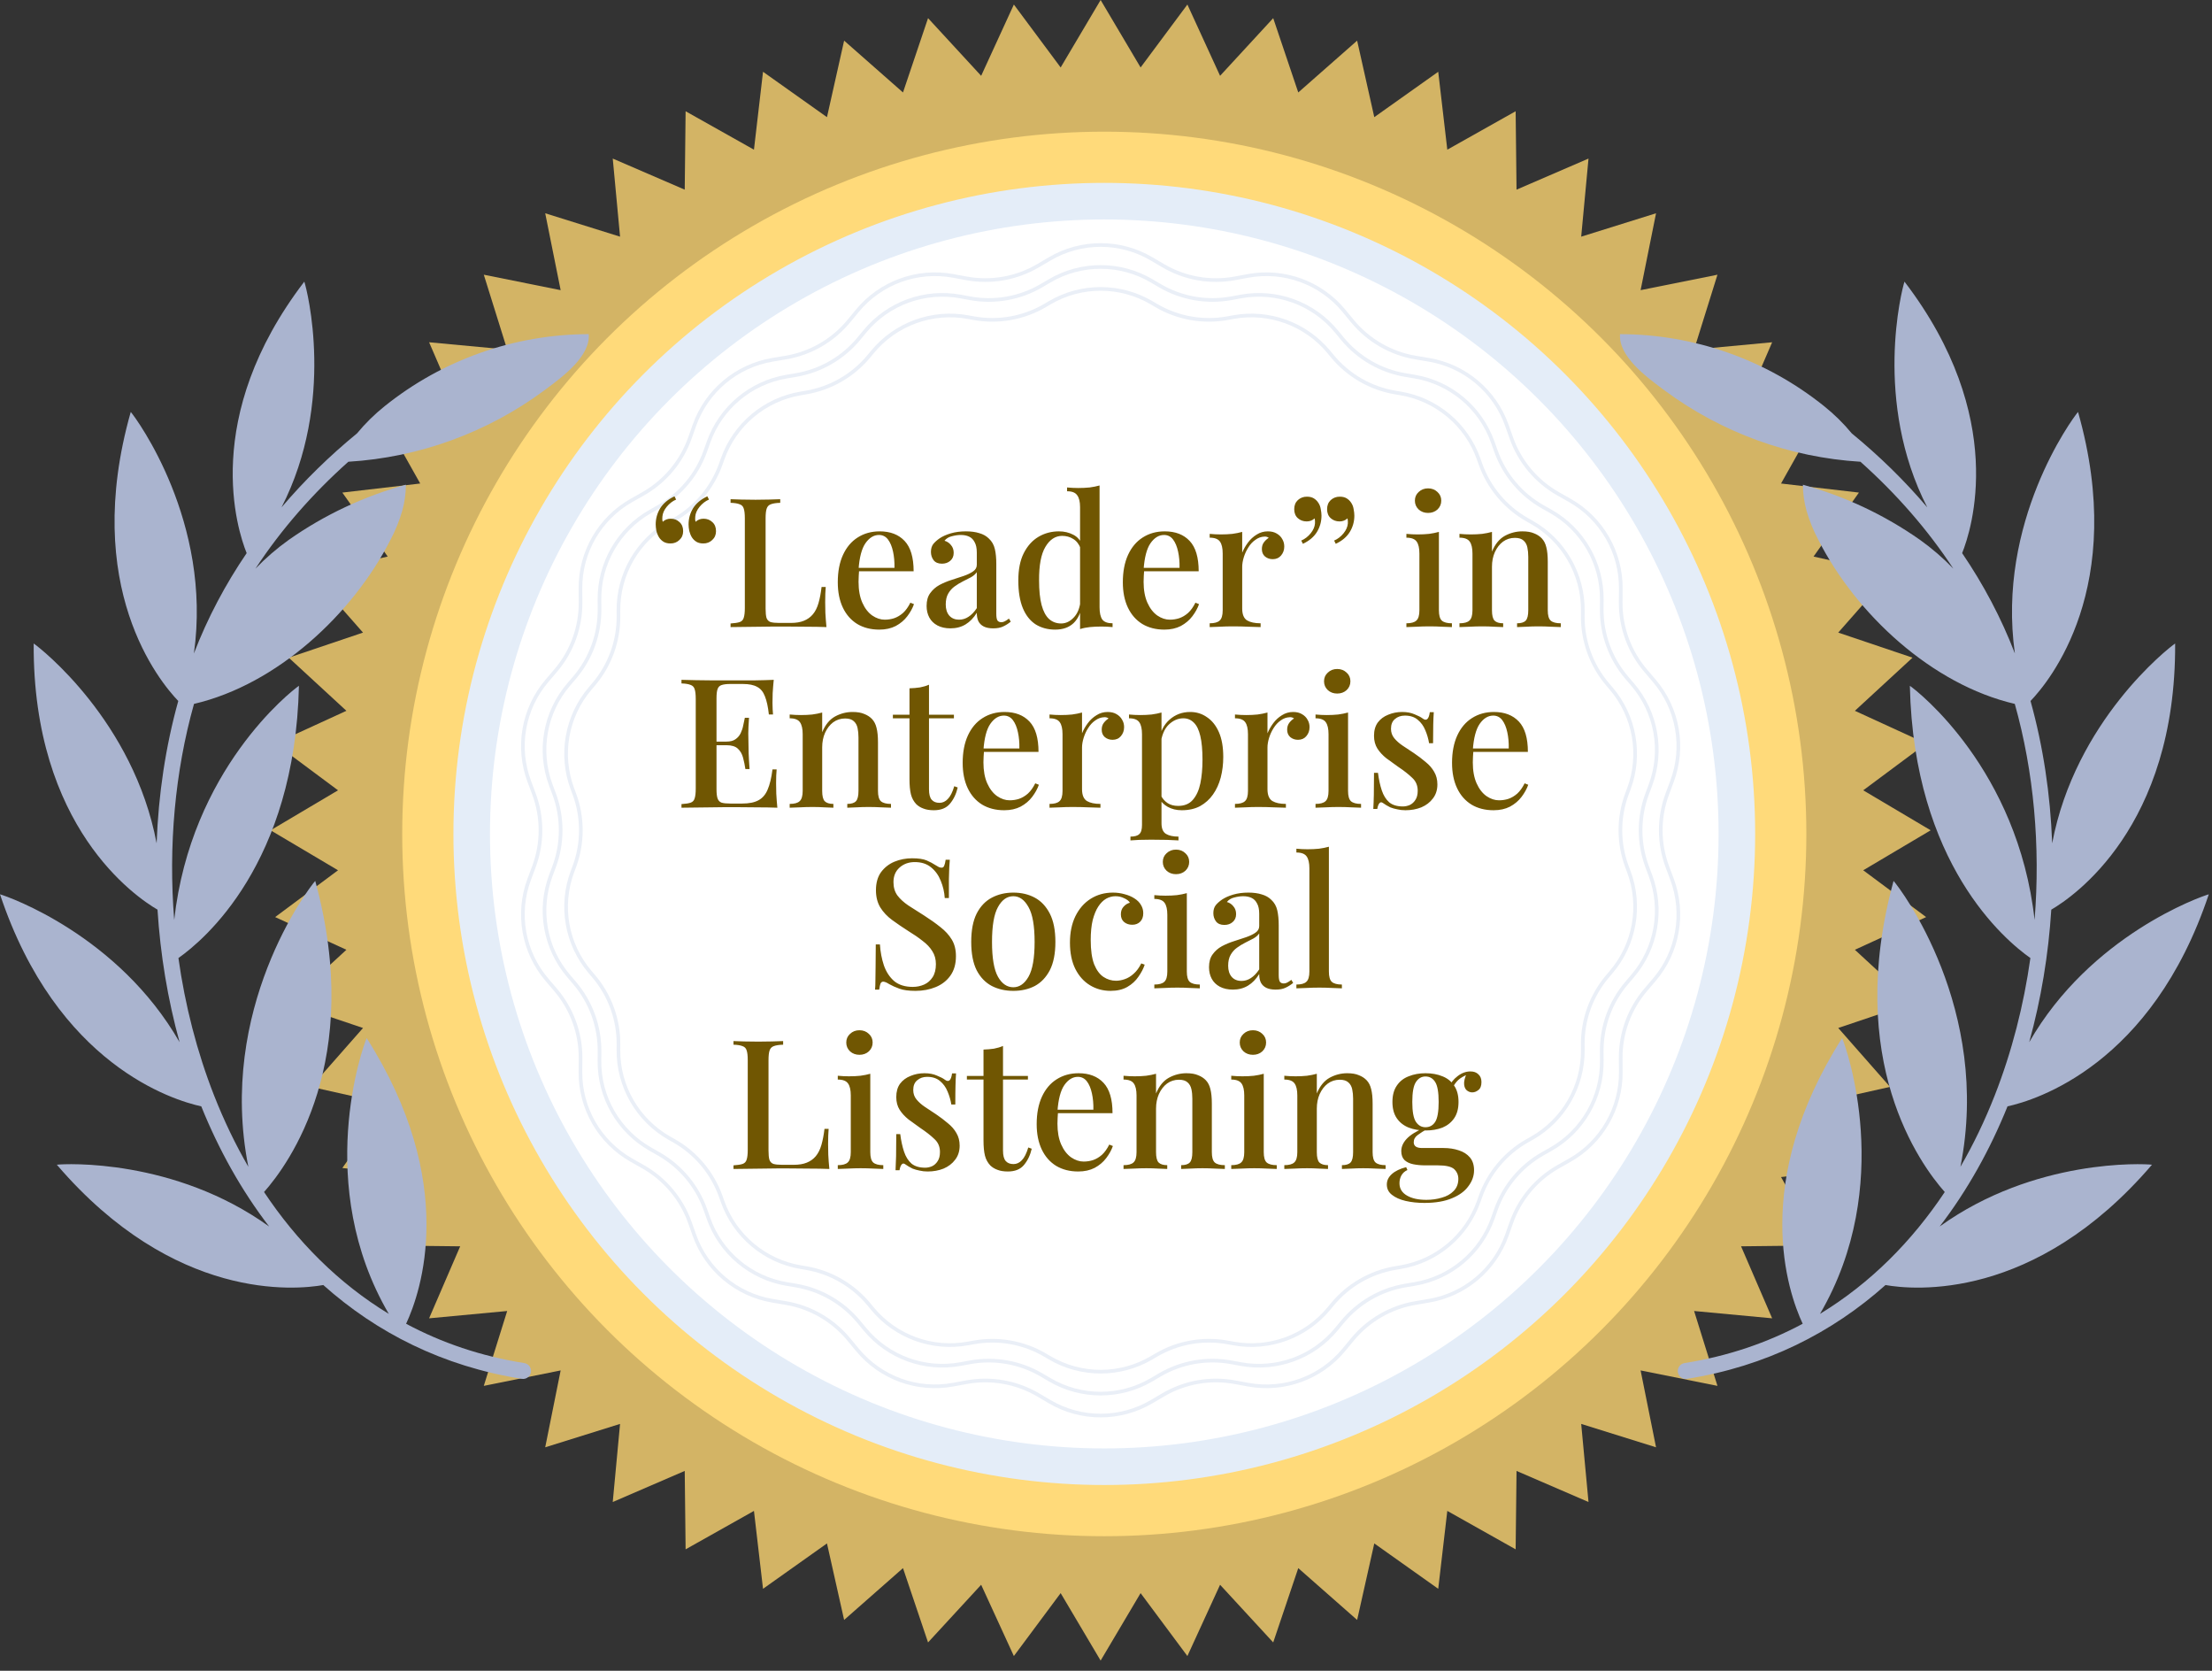
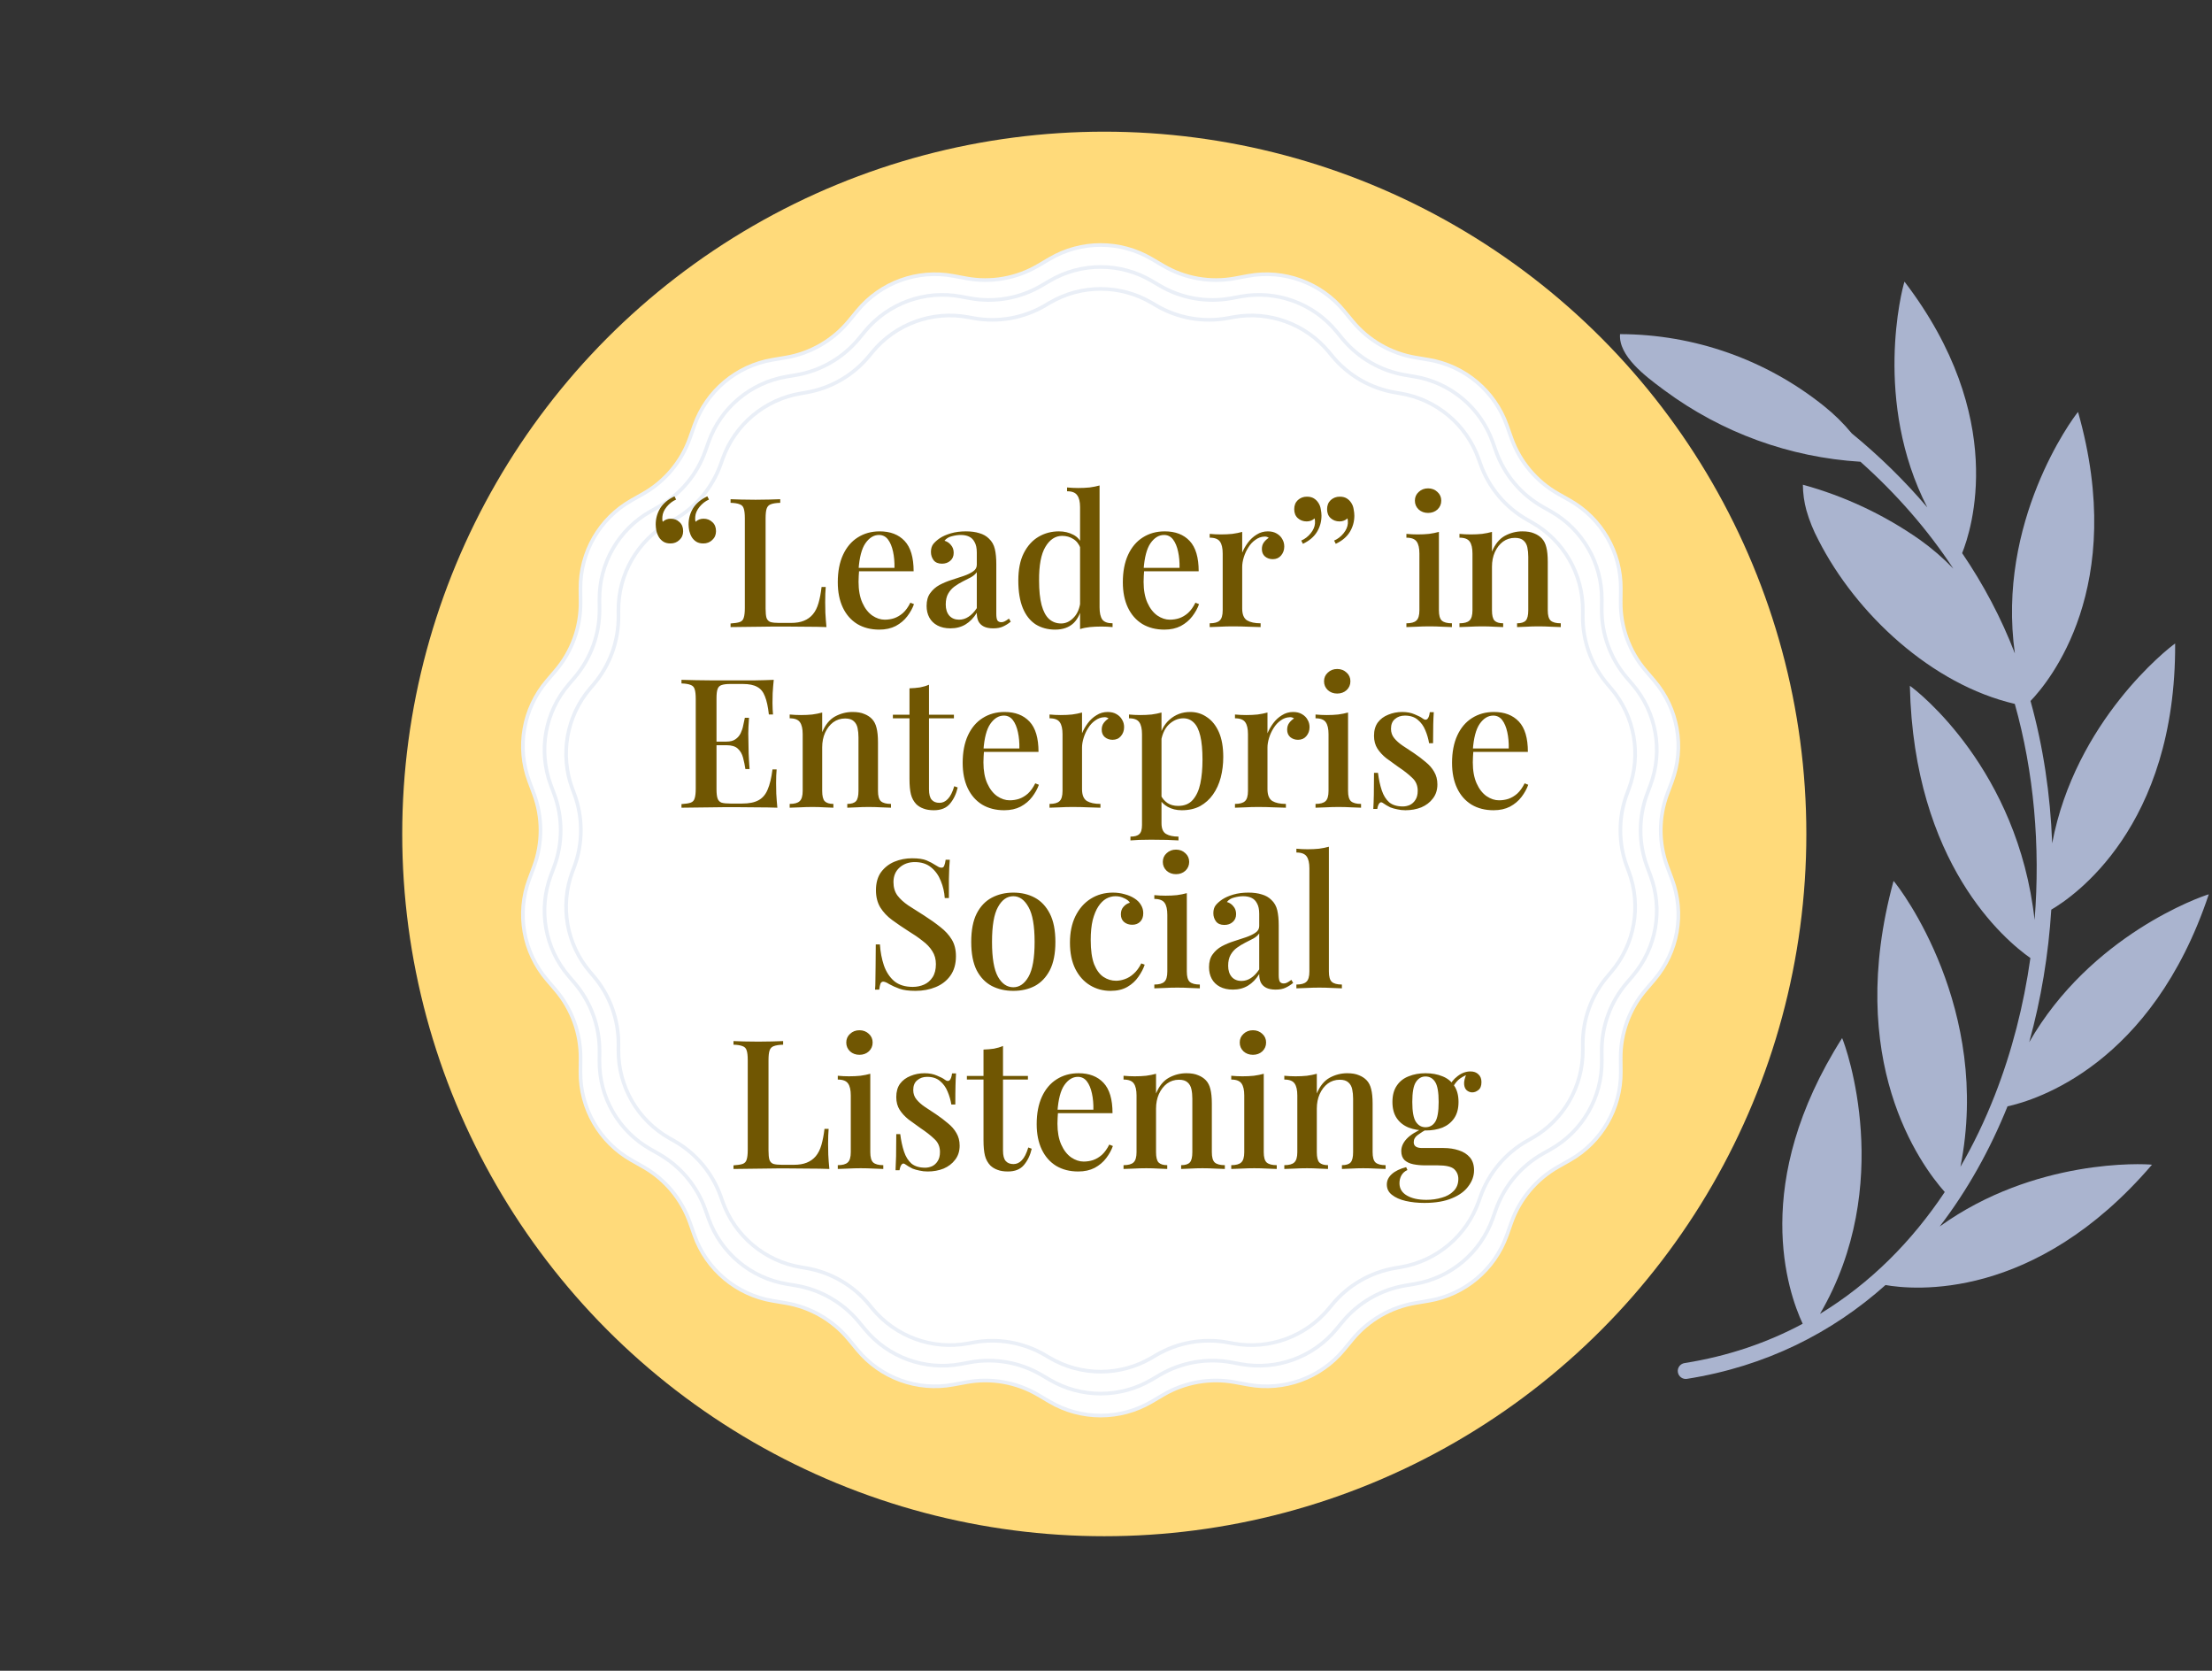
<svg xmlns="http://www.w3.org/2000/svg" width="98" height="74" viewBox="0 0 98 74" fill="none">
  <rect x="0" y="0" width="98" height="74" fill="#333333" stroke="none" />
-   <path d="M48.762 0L50.533 2.988L52.606 0.201L54.054 3.358L56.408 0.804L57.518 4.095L60.126 1.8L60.886 5.189L63.719 3.179L64.121 6.629L67.149 4.927L67.188 8.4L70.377 7.023L70.053 10.482L73.369 9.446L72.685 12.851L76.09 12.167L75.055 15.483L78.513 15.159L77.136 18.348L80.609 18.387L78.907 21.415L82.357 21.817L80.347 24.65L83.736 25.41L81.441 28.018L84.732 29.128L82.178 31.482L85.335 32.93L82.548 35.003L85.536 36.774L82.548 38.545L85.335 40.618L82.178 42.066L84.732 44.42L81.441 45.53L83.736 48.138L80.347 48.898L82.357 51.731L78.907 52.133L80.609 55.161L77.136 55.2L78.513 58.389L75.055 58.065L76.09 61.381L72.685 60.697L73.369 64.102L70.053 63.066L70.377 66.525L67.188 65.148L67.149 68.621L64.121 66.919L63.719 70.369L60.886 68.359L60.126 71.748L57.518 69.453L56.408 72.744L54.054 70.19L52.606 73.347L50.533 70.56L48.762 73.548L46.991 70.56L44.918 73.347L43.469 70.19L41.116 72.744L40.006 69.453L37.398 71.748L36.638 68.359L33.805 70.369L33.403 66.919L30.375 68.621L30.336 65.148L27.147 66.525L27.471 63.066L24.155 64.102L24.839 60.697L21.434 61.381L22.47 58.065L19.011 58.389L20.388 55.2L16.915 55.161L18.617 52.133L15.167 51.731L17.177 48.898L13.788 48.138L16.083 45.53L12.792 44.42L15.347 42.066L12.19 40.618L14.976 38.545L11.988 36.774L14.976 35.003L12.19 32.93L15.347 31.482L12.792 29.128L16.083 28.018L13.788 25.41L17.177 24.65L15.167 21.817L18.617 21.415L16.915 18.387L20.388 18.348L19.011 15.159L22.47 15.483L21.434 12.167L24.839 12.851L24.155 9.446L27.471 10.482L27.147 7.023L30.336 8.4L30.375 4.927L33.403 6.629L33.805 3.179L36.638 5.189L37.398 1.8L40.006 4.095L41.116 0.804L43.469 3.358L44.918 0.201L46.991 2.988L48.762 0Z" fill="#D3B465" />
  <circle cx="48.924" cy="36.936" r="31.104" fill="#FFDA7A" />
-   <circle cx="48.924" cy="36.936" r="28.026" fill="white" stroke="#E4EDF8" stroke-width="1.62" />
  <path d="M51.021 11.467L51.532 11.767C52.49 12.331 53.619 12.53 54.712 12.328L55.295 12.22C56.886 11.926 58.511 12.518 59.54 13.765L59.918 14.223C60.625 15.08 61.618 15.653 62.714 15.837L63.299 15.935C64.894 16.203 66.219 17.315 66.76 18.839L66.958 19.398C67.329 20.446 68.066 21.324 69.033 21.872L69.549 22.164C70.957 22.961 71.821 24.459 71.808 26.076L71.803 26.669C71.794 27.781 72.186 28.858 72.908 29.703L73.293 30.155C74.342 31.385 74.643 33.088 74.077 34.604L73.87 35.16C73.481 36.201 73.481 37.347 73.87 38.388L74.077 38.944C74.643 40.459 74.342 42.162 73.293 43.393L72.908 43.844C72.186 44.69 71.794 45.767 71.803 46.878L71.808 47.471C71.821 49.089 70.957 50.586 69.549 51.384L69.033 51.676C68.066 52.224 67.329 53.102 66.958 54.149L66.76 54.708C66.219 56.233 64.894 57.344 63.299 57.612L62.714 57.711C61.618 57.895 60.625 58.468 59.918 59.325L59.54 59.782C58.511 61.03 56.886 61.621 55.295 61.327L54.712 61.22C53.619 61.018 52.49 61.217 51.532 61.78L51.021 62.081C49.627 62.901 47.897 62.901 46.503 62.081L45.992 61.78C45.034 61.217 43.905 61.018 42.812 61.22L42.229 61.327C40.638 61.621 39.013 61.03 37.984 59.782L37.606 59.325C36.899 58.468 35.906 57.895 34.81 57.711L34.225 57.612C32.63 57.344 31.305 56.233 30.764 54.708L30.566 54.149C30.195 53.102 29.458 52.224 28.491 51.676L27.975 51.384C26.567 50.586 25.703 49.089 25.716 47.471L25.721 46.878C25.73 45.767 25.338 44.69 24.616 43.844L24.231 43.393C23.182 42.162 22.881 40.459 23.447 38.944L23.654 38.388C24.043 37.347 24.043 36.201 23.654 35.16L23.447 34.604C22.881 33.088 23.182 31.385 24.231 30.155L24.616 29.703C25.338 28.858 25.73 27.781 25.721 26.669L25.716 26.076C25.703 24.459 26.567 22.961 27.975 22.164L28.491 21.872C29.458 21.324 30.195 20.446 30.566 19.398L30.764 18.839C31.305 17.315 32.63 16.203 34.225 15.935L34.81 15.837C35.906 15.653 36.899 15.08 37.606 14.223L37.984 13.765C39.013 12.518 40.638 11.926 42.229 12.22L42.812 12.328C43.905 12.53 45.034 12.331 45.992 11.767L46.503 11.467C47.897 10.646 49.627 10.646 51.021 11.467Z" fill="white" stroke="#EAEFF7" stroke-width="0.162" />
  <path d="M51.021 12.439L51.377 12.648C52.335 13.212 53.464 13.411 54.557 13.209L54.963 13.134C56.553 12.84 58.178 13.431 59.208 14.679L59.471 14.998C60.178 15.855 61.171 16.428 62.267 16.612L62.674 16.68C64.269 16.948 65.594 18.06 66.135 19.584L66.273 19.973C66.645 21.021 67.382 21.899 68.348 22.447L68.708 22.65C70.115 23.448 70.98 24.945 70.966 26.563L70.963 26.976C70.954 28.087 71.346 29.164 72.067 30.01L72.335 30.324C73.385 31.554 73.686 33.257 73.12 34.773L72.976 35.16C72.587 36.201 72.587 37.347 72.976 38.389L73.12 38.775C73.686 40.291 73.385 41.994 72.335 43.224L72.067 43.539C71.346 44.384 70.954 45.461 70.963 46.573L70.966 46.986C70.98 48.603 70.115 50.101 68.708 50.898L68.348 51.102C67.382 51.649 66.645 52.528 66.273 53.575L66.135 53.964C65.594 55.489 64.269 56.6 62.674 56.868L62.267 56.936C61.171 57.12 60.178 57.694 59.471 58.551L59.208 58.869C58.178 60.117 56.553 60.708 54.963 60.414L54.557 60.339C53.464 60.138 52.335 60.337 51.377 60.9L51.021 61.109C49.627 61.929 47.898 61.929 46.503 61.109L46.147 60.9C45.19 60.337 44.06 60.138 42.968 60.339L42.562 60.414C40.971 60.708 39.346 60.117 38.316 58.869L38.053 58.551C37.346 57.694 36.353 57.12 35.257 56.936L34.85 56.868C33.255 56.6 31.93 55.489 31.389 53.964L31.251 53.575C30.88 52.528 30.143 51.649 29.176 51.102L28.817 50.898C27.409 50.101 26.545 48.603 26.558 46.986L26.561 46.573C26.57 45.461 26.178 44.384 25.457 43.539L25.189 43.224C24.139 41.994 23.839 40.291 24.404 38.775L24.549 38.389C24.937 37.347 24.937 36.201 24.549 35.16L24.404 34.773C23.839 33.257 24.139 31.554 25.189 30.324L25.457 30.01C26.178 29.164 26.57 28.087 26.561 26.976L26.558 26.563C26.545 24.945 27.409 23.448 28.817 22.65L29.176 22.447C30.143 21.899 30.88 21.021 31.251 19.973L31.389 19.584C31.93 18.06 33.255 16.948 34.85 16.68L35.257 16.612C36.353 16.428 37.346 15.855 38.053 14.998L38.316 14.679C39.346 13.431 40.971 12.84 42.562 13.134L42.968 13.209C44.06 13.411 45.19 13.212 46.147 12.648L46.503 12.439C47.898 11.619 49.627 11.619 51.021 12.439Z" fill="white" stroke="#EAEFF7" stroke-width="0.162" />
  <path d="M51.021 13.411L51.222 13.529C52.179 14.092 53.308 14.291 54.401 14.089L54.63 14.047C56.221 13.753 57.846 14.345 58.875 15.592L59.024 15.772C59.731 16.629 60.724 17.202 61.82 17.386L62.049 17.425C63.645 17.693 64.969 18.804 65.51 20.329L65.588 20.548C65.96 21.595 66.696 22.474 67.663 23.021L67.866 23.136C69.273 23.933 70.138 25.431 70.125 27.049L70.123 27.281C70.114 28.393 70.506 29.47 71.227 30.315L71.378 30.492C72.428 31.723 72.728 33.426 72.163 34.941L72.081 35.16C71.693 36.201 71.693 37.347 72.081 38.388L72.163 38.606C72.728 40.122 72.428 41.825 71.378 43.055L71.227 43.233C70.506 44.078 70.114 45.155 70.123 46.267L70.125 46.499C70.138 48.117 69.273 49.614 67.866 50.412L67.663 50.526C66.696 51.074 65.96 51.953 65.588 53L65.51 53.219C64.969 54.744 63.645 55.855 62.049 56.123L61.82 56.162C60.724 56.346 59.731 56.919 59.024 57.776L58.875 57.956C57.846 59.203 56.221 59.795 54.63 59.501L54.401 59.459C53.308 59.257 52.179 59.456 51.222 60.019L51.021 60.137C49.627 60.957 47.898 60.957 46.503 60.137L46.303 60.019C45.345 59.456 44.216 59.257 43.123 59.459L42.894 59.501C41.303 59.795 39.678 59.203 38.649 57.956L38.501 57.776C37.793 56.919 36.8 56.346 35.704 56.162L35.475 56.123C33.88 55.855 32.555 54.744 32.014 53.219L31.936 53C31.565 51.953 30.828 51.074 29.861 50.526L29.658 50.412C28.251 49.614 27.386 48.117 27.399 46.499L27.401 46.267C27.41 45.155 27.018 44.078 26.297 43.233L26.146 43.055C25.096 41.825 24.796 40.122 25.361 38.606L25.443 38.388C25.831 37.347 25.831 36.201 25.443 35.16L25.361 34.941C24.796 33.426 25.096 31.723 26.146 30.492L26.297 30.315C27.018 29.47 27.41 28.393 27.401 27.281L27.399 27.049C27.386 25.431 28.251 23.933 29.658 23.136L29.861 23.021C30.828 22.474 31.565 21.595 31.936 20.548L32.014 20.329C32.555 18.804 33.88 17.693 35.475 17.425L35.704 17.386C36.8 17.202 37.793 16.629 38.501 15.772L38.649 15.592C39.678 14.345 41.303 13.753 42.894 14.047L43.123 14.089C44.216 14.291 45.345 14.092 46.303 13.529L46.503 13.411C47.898 12.591 49.627 12.591 51.021 13.411Z" fill="white" stroke="#EAEFF7" stroke-width="0.162" />
-   <path d="M15.433 20.451C18.565 20.26 21.578 19.165 24.107 17.296C24.144 17.267 24.184 17.238 24.225 17.208C24.953 16.666 26.159 15.768 26.084 14.799C22.796 14.805 19.608 15.93 17.044 17.988C16.595 18.347 16.184 18.751 15.818 19.194C14.609 20.185 13.484 21.28 12.473 22.471C14.875 17.786 13.602 12.824 13.482 12.474C8.885 18.487 10.517 23.48 10.928 24.498C9.987 25.88 9.196 27.366 8.591 28.942C9.409 23.122 6.055 18.551 5.793 18.245C3.591 26.003 7.079 30.196 7.898 31.047C7.338 33.056 7.018 35.188 6.939 37.352C5.919 31.945 1.808 28.714 1.492 28.501C1.449 36.641 6.018 39.73 6.978 40.289C7.103 42.274 7.429 44.253 7.956 46.159C5.243 41.428 0.369 39.712 5.97202e-05 39.609C2.526 47.178 7.69 48.733 8.917 49.001C9.691 50.919 10.693 52.72 11.924 54.322C7.723 51.302 2.887 51.539 2.518 51.586C7.724 57.661 13.104 57.13 14.323 56.915C16.684 59.023 19.614 60.516 23.119 61.07C23.311 61.1 23.492 60.969 23.522 60.776C23.553 60.584 23.421 60.403 23.229 60.372C21.305 60.068 19.56 59.469 17.992 58.63C18.651 57.22 20.323 52.395 16.245 45.977C16.07 46.368 13.887 52.482 17.225 58.192C14.993 56.836 13.152 54.977 11.698 52.795C12.796 51.558 16.14 46.974 13.966 39.016C13.66 39.358 9.615 44.69 11.003 51.678C10.423 50.676 9.917 49.619 9.485 48.52C8.725 46.584 8.199 44.526 7.905 42.432C9.033 41.639 13.068 38.26 13.244 30.374C12.888 30.618 8.458 34.085 7.718 40.745C7.455 37.48 7.749 34.183 8.595 31.176C12.272 30.319 15.625 27.199 17.294 23.92C17.517 23.501 17.696 23.06 17.827 22.603C17.928 22.233 17.981 21.852 17.984 21.468C16.127 21.978 14.371 22.804 12.794 23.911C12.261 24.292 11.768 24.719 11.318 25.185C12.466 23.438 13.863 21.851 15.433 20.451Z" fill="#AAB4CF" />
  <path d="M29.706 24.07C29.584 24.07 29.482 24.046 29.402 23.998C29.322 23.95 29.256 23.886 29.202 23.806C29.149 23.721 29.109 23.625 29.082 23.518C29.061 23.411 29.05 23.315 29.05 23.23C29.05 22.969 29.117 22.729 29.25 22.51C29.389 22.291 29.6 22.115 29.882 21.982L29.954 22.126C29.794 22.195 29.656 22.302 29.538 22.446C29.421 22.59 29.357 22.737 29.346 22.886C29.336 22.966 29.341 23.041 29.362 23.11C29.458 23.019 29.576 22.974 29.714 22.974C29.869 22.974 30 23.025 30.106 23.126C30.213 23.222 30.266 23.355 30.266 23.526C30.266 23.686 30.21 23.817 30.098 23.918C29.992 24.019 29.861 24.07 29.706 24.07ZM31.162 24.07C31.04 24.07 30.938 24.046 30.858 23.998C30.778 23.95 30.712 23.886 30.658 23.806C30.605 23.721 30.565 23.625 30.538 23.518C30.517 23.411 30.506 23.315 30.506 23.23C30.506 22.969 30.573 22.729 30.706 22.51C30.845 22.291 31.056 22.115 31.338 21.982L31.41 22.126C31.25 22.195 31.112 22.302 30.994 22.446C30.877 22.59 30.813 22.737 30.802 22.886C30.792 22.966 30.797 23.041 30.818 23.11C30.914 23.019 31.032 22.974 31.17 22.974C31.325 22.974 31.456 23.025 31.562 23.126C31.669 23.222 31.722 23.355 31.722 23.526C31.722 23.686 31.666 23.817 31.554 23.918C31.448 24.019 31.317 24.07 31.162 24.07ZM34.567 22.11V22.27C34.386 22.275 34.247 22.297 34.151 22.334C34.061 22.366 33.999 22.43 33.967 22.526C33.935 22.617 33.919 22.761 33.919 22.958V26.958C33.919 27.139 33.933 27.275 33.959 27.366C33.991 27.457 34.05 27.518 34.135 27.55C34.226 27.577 34.354 27.59 34.519 27.59H35.039C35.269 27.59 35.461 27.558 35.615 27.494C35.775 27.43 35.909 27.334 36.015 27.206C36.122 27.078 36.205 26.913 36.263 26.71C36.322 26.507 36.367 26.27 36.399 25.998H36.583C36.567 26.169 36.559 26.393 36.559 26.67C36.559 26.777 36.562 26.934 36.567 27.142C36.578 27.345 36.594 27.555 36.615 27.774C36.343 27.763 36.037 27.758 35.695 27.758C35.354 27.753 35.05 27.75 34.783 27.75C34.661 27.75 34.503 27.75 34.311 27.75C34.119 27.75 33.911 27.753 33.687 27.758C33.469 27.758 33.245 27.761 33.015 27.766C32.791 27.766 32.575 27.769 32.367 27.774V27.614C32.549 27.603 32.685 27.582 32.775 27.55C32.866 27.518 32.925 27.454 32.951 27.358C32.983 27.262 32.999 27.118 32.999 26.926V22.958C32.999 22.761 32.983 22.617 32.951 22.526C32.925 22.43 32.863 22.366 32.767 22.334C32.677 22.297 32.543 22.275 32.367 22.27V22.11C32.49 22.115 32.647 22.121 32.839 22.126C33.037 22.131 33.247 22.134 33.471 22.134C33.674 22.134 33.874 22.131 34.071 22.126C34.274 22.121 34.439 22.115 34.567 22.11ZM38.973 23.534C39.442 23.534 39.81 23.675 40.077 23.958C40.344 24.241 40.477 24.689 40.477 25.302H37.717L37.701 25.15H39.629C39.634 24.889 39.613 24.649 39.565 24.43C39.517 24.206 39.442 24.027 39.341 23.894C39.24 23.761 39.106 23.694 38.941 23.694C38.712 23.694 38.512 23.817 38.341 24.062C38.176 24.302 38.074 24.689 38.037 25.222L38.061 25.262C38.056 25.337 38.05 25.419 38.045 25.51C38.04 25.595 38.037 25.681 38.037 25.766C38.037 26.134 38.093 26.443 38.205 26.694C38.317 26.945 38.464 27.134 38.645 27.262C38.826 27.385 39.01 27.446 39.197 27.446C39.341 27.446 39.48 27.425 39.613 27.382C39.752 27.334 39.882 27.257 40.005 27.15C40.128 27.038 40.237 26.886 40.333 26.694L40.493 26.758C40.429 26.939 40.33 27.118 40.197 27.294C40.064 27.47 39.893 27.614 39.685 27.726C39.477 27.833 39.234 27.886 38.957 27.886C38.584 27.886 38.258 27.803 37.981 27.638C37.704 27.467 37.49 27.225 37.341 26.91C37.192 26.595 37.117 26.222 37.117 25.79C37.117 25.315 37.194 24.91 37.349 24.574C37.504 24.238 37.72 23.982 37.997 23.806C38.28 23.625 38.605 23.534 38.973 23.534ZM42.108 27.83C41.884 27.83 41.692 27.787 41.532 27.702C41.372 27.617 41.252 27.499 41.172 27.35C41.092 27.201 41.052 27.03 41.052 26.838C41.052 26.603 41.105 26.414 41.212 26.27C41.319 26.121 41.455 26.001 41.62 25.91C41.791 25.819 41.969 25.745 42.156 25.686C42.348 25.622 42.527 25.563 42.692 25.51C42.863 25.451 43.001 25.385 43.108 25.31C43.22 25.235 43.276 25.137 43.276 25.014V24.47C43.276 24.278 43.244 24.126 43.18 24.014C43.121 23.897 43.039 23.814 42.932 23.766C42.831 23.718 42.708 23.694 42.564 23.694C42.441 23.694 42.311 23.713 42.172 23.75C42.033 23.782 41.924 23.849 41.844 23.95C41.961 23.982 42.057 24.046 42.132 24.142C42.212 24.233 42.252 24.347 42.252 24.486C42.252 24.635 42.201 24.753 42.1 24.838C42.004 24.923 41.881 24.966 41.732 24.966C41.567 24.966 41.444 24.915 41.364 24.814C41.284 24.707 41.244 24.585 41.244 24.446C41.244 24.302 41.279 24.185 41.348 24.094C41.423 24.003 41.519 23.918 41.636 23.838C41.764 23.753 41.927 23.681 42.124 23.622C42.327 23.563 42.551 23.534 42.796 23.534C43.025 23.534 43.223 23.561 43.388 23.614C43.559 23.662 43.7 23.742 43.812 23.854C43.945 23.977 44.033 24.131 44.076 24.318C44.119 24.499 44.14 24.721 44.14 24.982V27.19C44.14 27.323 44.156 27.419 44.188 27.478C44.225 27.531 44.284 27.558 44.364 27.558C44.417 27.558 44.468 27.545 44.516 27.518C44.569 27.491 44.631 27.451 44.7 27.398L44.78 27.534C44.668 27.625 44.553 27.697 44.436 27.75C44.324 27.803 44.18 27.83 44.004 27.83C43.833 27.83 43.695 27.803 43.588 27.75C43.481 27.697 43.401 27.619 43.348 27.518C43.3 27.417 43.276 27.291 43.276 27.142C43.137 27.366 42.972 27.537 42.78 27.654C42.588 27.771 42.364 27.83 42.108 27.83ZM42.492 27.446C42.641 27.446 42.78 27.403 42.908 27.318C43.041 27.233 43.164 27.105 43.276 26.934V25.342C43.217 25.427 43.132 25.502 43.02 25.566C42.908 25.625 42.788 25.686 42.66 25.75C42.532 25.814 42.409 25.889 42.292 25.974C42.18 26.054 42.087 26.158 42.012 26.286C41.937 26.414 41.9 26.577 41.9 26.774C41.9 26.982 41.953 27.147 42.06 27.27C42.167 27.387 42.311 27.446 42.492 27.446ZM48.715 21.502V26.902C48.715 27.142 48.755 27.321 48.835 27.438C48.92 27.55 49.072 27.606 49.291 27.606V27.774C49.126 27.758 48.96 27.75 48.795 27.75C48.614 27.75 48.443 27.758 48.283 27.774C48.128 27.79 47.984 27.819 47.851 27.862V22.462C47.851 22.222 47.808 22.046 47.723 21.934C47.643 21.817 47.494 21.758 47.275 21.758V21.59C47.446 21.606 47.611 21.614 47.771 21.614C47.947 21.614 48.115 21.606 48.275 21.59C48.435 21.569 48.582 21.539 48.715 21.502ZM46.915 23.534C47.15 23.534 47.363 23.585 47.555 23.686C47.752 23.787 47.891 23.958 47.971 24.198L47.875 24.286C47.8 24.094 47.691 23.955 47.547 23.87C47.403 23.779 47.24 23.734 47.059 23.734C46.755 23.734 46.507 23.897 46.315 24.222C46.123 24.542 46.03 25.038 46.035 25.71C46.035 26.153 46.072 26.515 46.147 26.798C46.222 27.075 46.331 27.281 46.475 27.414C46.624 27.547 46.803 27.614 47.011 27.614C47.219 27.614 47.406 27.526 47.571 27.35C47.742 27.174 47.843 26.921 47.875 26.59L47.947 26.758C47.894 27.121 47.766 27.401 47.563 27.598C47.36 27.79 47.088 27.886 46.747 27.886C46.422 27.886 46.134 27.809 45.883 27.654C45.638 27.494 45.448 27.254 45.315 26.934C45.182 26.609 45.115 26.201 45.115 25.71C45.115 25.225 45.195 24.822 45.355 24.502C45.52 24.177 45.739 23.934 46.011 23.774C46.283 23.614 46.584 23.534 46.915 23.534ZM51.602 23.534C52.072 23.534 52.44 23.675 52.706 23.958C52.973 24.241 53.106 24.689 53.106 25.302H50.346L50.33 25.15H52.258C52.264 24.889 52.242 24.649 52.194 24.43C52.146 24.206 52.072 24.027 51.97 23.894C51.869 23.761 51.736 23.694 51.57 23.694C51.341 23.694 51.141 23.817 50.97 24.062C50.805 24.302 50.704 24.689 50.666 25.222L50.69 25.262C50.685 25.337 50.68 25.419 50.674 25.51C50.669 25.595 50.666 25.681 50.666 25.766C50.666 26.134 50.722 26.443 50.834 26.694C50.946 26.945 51.093 27.134 51.274 27.262C51.456 27.385 51.64 27.446 51.826 27.446C51.97 27.446 52.109 27.425 52.242 27.382C52.381 27.334 52.512 27.257 52.634 27.15C52.757 27.038 52.866 26.886 52.962 26.694L53.122 26.758C53.058 26.939 52.96 27.118 52.826 27.294C52.693 27.47 52.522 27.614 52.314 27.726C52.106 27.833 51.864 27.886 51.586 27.886C51.213 27.886 50.888 27.803 50.61 27.638C50.333 27.467 50.12 27.225 49.97 26.91C49.821 26.595 49.746 26.222 49.746 25.79C49.746 25.315 49.824 24.91 49.978 24.574C50.133 24.238 50.349 23.982 50.626 23.806C50.909 23.625 51.234 23.534 51.602 23.534ZM56.17 23.534C56.325 23.534 56.455 23.566 56.562 23.63C56.674 23.694 56.757 23.777 56.81 23.878C56.868 23.974 56.898 24.083 56.898 24.206C56.898 24.361 56.85 24.494 56.754 24.606C56.663 24.713 56.541 24.766 56.386 24.766C56.252 24.766 56.138 24.726 56.042 24.646C55.951 24.566 55.906 24.457 55.906 24.318C55.906 24.201 55.935 24.102 55.994 24.022C56.058 23.937 56.13 23.87 56.21 23.822C56.157 23.779 56.093 23.761 56.018 23.766C55.874 23.771 55.74 23.819 55.618 23.91C55.495 23.995 55.391 24.107 55.306 24.246C55.221 24.379 55.154 24.523 55.106 24.678C55.058 24.833 55.034 24.977 55.034 25.11V26.95C55.034 27.211 55.106 27.387 55.25 27.478C55.394 27.563 55.594 27.606 55.85 27.606V27.774C55.727 27.769 55.551 27.763 55.322 27.758C55.098 27.747 54.861 27.742 54.61 27.742C54.418 27.742 54.226 27.747 54.034 27.758C53.842 27.763 53.695 27.769 53.594 27.774V27.606C53.802 27.606 53.949 27.566 54.034 27.486C54.124 27.406 54.17 27.254 54.17 27.03V24.518C54.17 24.278 54.13 24.102 54.05 23.99C53.97 23.873 53.818 23.814 53.594 23.814V23.646C53.764 23.662 53.93 23.67 54.09 23.67C54.271 23.67 54.439 23.662 54.594 23.646C54.754 23.625 54.901 23.595 55.034 23.558V24.478C55.098 24.323 55.183 24.174 55.29 24.03C55.397 23.886 55.525 23.769 55.674 23.678C55.823 23.582 55.989 23.534 56.17 23.534ZM59.355 21.998C59.478 21.998 59.579 22.022 59.659 22.07C59.739 22.118 59.806 22.182 59.859 22.262C59.918 22.347 59.955 22.443 59.971 22.55C59.992 22.657 60.003 22.753 60.003 22.838C60.003 23.099 59.936 23.339 59.803 23.558C59.67 23.777 59.462 23.953 59.179 24.086L59.107 23.942C59.267 23.873 59.406 23.766 59.523 23.622C59.64 23.478 59.704 23.331 59.715 23.182C59.72 23.102 59.715 23.027 59.699 22.958C59.603 23.049 59.486 23.094 59.347 23.094C59.192 23.094 59.062 23.046 58.955 22.95C58.848 22.854 58.795 22.721 58.795 22.55C58.795 22.385 58.848 22.251 58.955 22.15C59.067 22.049 59.2 21.998 59.355 21.998ZM57.899 21.998C58.022 21.998 58.123 22.022 58.203 22.07C58.283 22.118 58.35 22.182 58.403 22.262C58.462 22.347 58.499 22.443 58.515 22.55C58.536 22.657 58.547 22.753 58.547 22.838C58.547 23.099 58.48 23.339 58.347 23.558C58.214 23.777 58.006 23.953 57.723 24.086L57.651 23.942C57.811 23.873 57.95 23.766 58.067 23.622C58.184 23.478 58.248 23.331 58.259 23.182C58.264 23.102 58.259 23.027 58.243 22.958C58.147 23.049 58.03 23.094 57.891 23.094C57.736 23.094 57.606 23.046 57.499 22.95C57.392 22.854 57.339 22.721 57.339 22.55C57.339 22.385 57.392 22.251 57.499 22.15C57.611 22.049 57.744 21.998 57.899 21.998ZM63.269 21.63C63.434 21.63 63.573 21.683 63.685 21.79C63.797 21.891 63.853 22.019 63.853 22.174C63.853 22.329 63.797 22.459 63.685 22.566C63.573 22.667 63.434 22.718 63.269 22.718C63.104 22.718 62.965 22.667 62.853 22.566C62.741 22.459 62.685 22.329 62.685 22.174C62.685 22.019 62.741 21.891 62.853 21.79C62.965 21.683 63.104 21.63 63.269 21.63ZM63.749 23.558V27.03C63.749 27.254 63.792 27.406 63.877 27.486C63.968 27.566 64.117 27.606 64.325 27.606V27.774C64.234 27.769 64.093 27.763 63.901 27.758C63.715 27.747 63.523 27.742 63.325 27.742C63.139 27.742 62.947 27.747 62.749 27.758C62.552 27.763 62.405 27.769 62.309 27.774V27.606C62.517 27.606 62.664 27.566 62.749 27.486C62.84 27.406 62.885 27.254 62.885 27.03V24.518C62.885 24.278 62.845 24.102 62.765 23.99C62.685 23.873 62.533 23.814 62.309 23.814V23.646C62.48 23.662 62.645 23.67 62.805 23.67C62.986 23.67 63.154 23.662 63.309 23.646C63.469 23.625 63.616 23.595 63.749 23.558ZM67.444 23.534C67.657 23.534 67.83 23.563 67.964 23.622C68.102 23.675 68.217 23.75 68.308 23.846C68.404 23.947 68.47 24.078 68.508 24.238C68.55 24.398 68.572 24.614 68.572 24.886V27.03C68.572 27.254 68.614 27.406 68.7 27.486C68.79 27.566 68.94 27.606 69.148 27.606V27.774C69.057 27.769 68.916 27.763 68.724 27.758C68.532 27.747 68.342 27.742 68.156 27.742C67.974 27.742 67.793 27.747 67.612 27.758C67.436 27.763 67.302 27.769 67.212 27.774V27.606C67.393 27.606 67.521 27.566 67.596 27.486C67.67 27.406 67.708 27.254 67.708 27.03V24.662C67.708 24.507 67.694 24.369 67.668 24.246C67.641 24.118 67.585 24.017 67.5 23.942C67.414 23.862 67.286 23.822 67.116 23.822C66.918 23.822 66.742 23.878 66.588 23.99C66.438 24.102 66.318 24.257 66.228 24.454C66.142 24.646 66.1 24.862 66.1 25.102V27.03C66.1 27.254 66.137 27.406 66.212 27.486C66.292 27.566 66.42 27.606 66.596 27.606V27.774C66.51 27.769 66.38 27.763 66.204 27.758C66.033 27.747 65.854 27.742 65.668 27.742C65.486 27.742 65.297 27.747 65.1 27.758C64.902 27.763 64.756 27.769 64.66 27.774V27.606C64.868 27.606 65.014 27.566 65.1 27.486C65.19 27.406 65.236 27.254 65.236 27.03V24.518C65.236 24.278 65.196 24.102 65.116 23.99C65.036 23.873 64.884 23.814 64.66 23.814V23.646C64.83 23.662 64.996 23.67 65.156 23.67C65.337 23.67 65.505 23.662 65.66 23.646C65.82 23.625 65.966 23.595 66.1 23.558V24.43C66.238 24.099 66.428 23.867 66.668 23.734C66.913 23.601 67.172 23.534 67.444 23.534ZM34.28 30.11C34.259 30.313 34.243 30.51 34.232 30.702C34.227 30.889 34.224 31.033 34.224 31.134C34.224 31.235 34.227 31.331 34.232 31.422C34.237 31.513 34.243 31.587 34.248 31.646H34.064C34.027 31.305 33.968 31.035 33.888 30.838C33.813 30.641 33.699 30.502 33.544 30.422C33.395 30.337 33.184 30.294 32.912 30.294H32.36C32.189 30.294 32.059 30.31 31.968 30.342C31.883 30.369 31.824 30.427 31.792 30.518C31.76 30.603 31.744 30.739 31.744 30.926V34.958C31.744 35.139 31.76 35.275 31.792 35.366C31.824 35.457 31.883 35.518 31.968 35.55C32.059 35.577 32.189 35.59 32.36 35.59H32.88C33.184 35.59 33.424 35.542 33.6 35.446C33.781 35.35 33.917 35.193 34.008 34.974C34.104 34.755 34.176 34.457 34.224 34.078H34.408C34.392 34.233 34.384 34.435 34.384 34.686C34.384 34.793 34.387 34.947 34.392 35.15C34.403 35.353 34.419 35.561 34.44 35.774C34.168 35.763 33.861 35.758 33.52 35.758C33.179 35.753 32.875 35.75 32.608 35.75C32.485 35.75 32.328 35.75 32.136 35.75C31.944 35.75 31.736 35.753 31.512 35.758C31.293 35.758 31.069 35.761 30.84 35.766C30.616 35.766 30.4 35.769 30.192 35.774V35.614C30.373 35.603 30.509 35.582 30.6 35.55C30.691 35.518 30.749 35.454 30.776 35.358C30.808 35.262 30.824 35.118 30.824 34.926V30.958C30.824 30.761 30.808 30.617 30.776 30.526C30.749 30.43 30.688 30.366 30.592 30.334C30.501 30.297 30.368 30.275 30.192 30.27V30.11C30.4 30.115 30.616 30.121 30.84 30.126C31.069 30.126 31.293 30.129 31.512 30.134C31.736 30.134 31.944 30.134 32.136 30.134C32.328 30.134 32.485 30.134 32.608 30.134C32.853 30.134 33.131 30.134 33.44 30.134C33.755 30.129 34.035 30.121 34.28 30.11ZM32.952 32.846C32.952 32.846 32.952 32.873 32.952 32.926C32.952 32.979 32.952 33.006 32.952 33.006H31.504C31.504 33.006 31.504 32.979 31.504 32.926C31.504 32.873 31.504 32.846 31.504 32.846H32.952ZM33.184 31.79C33.163 32.094 33.152 32.326 33.152 32.486C33.157 32.646 33.16 32.793 33.16 32.926C33.16 33.059 33.163 33.206 33.168 33.366C33.173 33.526 33.187 33.758 33.208 34.062H33.024C32.997 33.886 32.963 33.718 32.92 33.558C32.877 33.393 32.8 33.259 32.688 33.158C32.581 33.057 32.413 33.006 32.184 33.006V32.846C32.355 32.846 32.488 32.811 32.584 32.742C32.685 32.673 32.763 32.582 32.816 32.47C32.869 32.358 32.907 32.243 32.928 32.126C32.955 32.003 32.979 31.891 33 31.79H33.184ZM37.77 31.534C37.983 31.534 38.156 31.563 38.29 31.622C38.428 31.675 38.543 31.75 38.634 31.846C38.73 31.947 38.796 32.078 38.834 32.238C38.876 32.398 38.898 32.614 38.898 32.886V35.03C38.898 35.254 38.94 35.406 39.026 35.486C39.116 35.566 39.266 35.606 39.474 35.606V35.774C39.383 35.769 39.242 35.763 39.05 35.758C38.858 35.747 38.668 35.742 38.482 35.742C38.3 35.742 38.119 35.747 37.938 35.758C37.762 35.763 37.628 35.769 37.538 35.774V35.606C37.719 35.606 37.847 35.566 37.922 35.486C37.996 35.406 38.034 35.254 38.034 35.03V32.662C38.034 32.507 38.02 32.369 37.994 32.246C37.967 32.118 37.911 32.017 37.826 31.942C37.74 31.862 37.612 31.822 37.442 31.822C37.244 31.822 37.068 31.878 36.914 31.99C36.764 32.102 36.644 32.257 36.554 32.454C36.468 32.646 36.426 32.862 36.426 33.102V35.03C36.426 35.254 36.463 35.406 36.538 35.486C36.618 35.566 36.746 35.606 36.922 35.606V35.774C36.836 35.769 36.706 35.763 36.53 35.758C36.359 35.747 36.18 35.742 35.994 35.742C35.812 35.742 35.623 35.747 35.426 35.758C35.228 35.763 35.082 35.769 34.986 35.774V35.606C35.194 35.606 35.34 35.566 35.426 35.486C35.516 35.406 35.562 35.254 35.562 35.03V32.518C35.562 32.278 35.522 32.102 35.442 31.99C35.362 31.873 35.21 31.814 34.986 31.814V31.646C35.156 31.662 35.322 31.67 35.482 31.67C35.663 31.67 35.831 31.662 35.986 31.646C36.146 31.625 36.292 31.595 36.426 31.558V32.43C36.564 32.099 36.754 31.867 36.994 31.734C37.239 31.601 37.498 31.534 37.77 31.534ZM41.158 30.326V31.654H42.262V31.814H41.158V34.958C41.158 35.177 41.198 35.331 41.278 35.422C41.358 35.513 41.473 35.558 41.622 35.558C41.761 35.558 41.883 35.502 41.99 35.39C42.102 35.278 42.198 35.089 42.278 34.822L42.43 34.878C42.366 35.161 42.251 35.401 42.086 35.598C41.926 35.79 41.689 35.886 41.374 35.886C41.193 35.886 41.041 35.862 40.918 35.814C40.795 35.771 40.689 35.707 40.598 35.622C40.481 35.499 40.401 35.353 40.358 35.182C40.315 35.011 40.294 34.785 40.294 34.502V31.814H39.558V31.654H40.294V30.486C40.459 30.481 40.614 30.467 40.758 30.446C40.902 30.419 41.035 30.379 41.158 30.326ZM44.506 31.534C44.976 31.534 45.344 31.675 45.61 31.958C45.877 32.241 46.01 32.689 46.01 33.302H43.25L43.234 33.15H45.162C45.168 32.889 45.146 32.649 45.098 32.43C45.05 32.206 44.976 32.027 44.874 31.894C44.773 31.761 44.64 31.694 44.474 31.694C44.245 31.694 44.045 31.817 43.874 32.062C43.709 32.302 43.608 32.689 43.57 33.222L43.594 33.262C43.589 33.337 43.584 33.419 43.578 33.51C43.573 33.595 43.57 33.681 43.57 33.766C43.57 34.134 43.626 34.443 43.738 34.694C43.85 34.945 43.997 35.134 44.178 35.262C44.36 35.385 44.544 35.446 44.73 35.446C44.874 35.446 45.013 35.425 45.146 35.382C45.285 35.334 45.416 35.257 45.538 35.15C45.661 35.038 45.77 34.886 45.866 34.694L46.026 34.758C45.962 34.939 45.864 35.118 45.73 35.294C45.597 35.47 45.426 35.614 45.218 35.726C45.01 35.833 44.768 35.886 44.49 35.886C44.117 35.886 43.792 35.803 43.514 35.638C43.237 35.467 43.024 35.225 42.874 34.91C42.725 34.595 42.65 34.222 42.65 33.79C42.65 33.315 42.728 32.91 42.882 32.574C43.037 32.238 43.253 31.982 43.53 31.806C43.813 31.625 44.138 31.534 44.506 31.534ZM49.074 31.534C49.228 31.534 49.359 31.566 49.466 31.63C49.578 31.694 49.66 31.777 49.714 31.878C49.773 31.974 49.802 32.083 49.802 32.206C49.802 32.361 49.754 32.494 49.658 32.606C49.567 32.713 49.444 32.766 49.29 32.766C49.157 32.766 49.042 32.726 48.946 32.646C48.855 32.566 48.81 32.457 48.81 32.318C48.81 32.201 48.839 32.102 48.898 32.022C48.962 31.937 49.034 31.87 49.114 31.822C49.06 31.779 48.996 31.761 48.922 31.766C48.778 31.771 48.645 31.819 48.522 31.91C48.399 31.995 48.295 32.107 48.21 32.246C48.124 32.379 48.058 32.523 48.01 32.678C47.962 32.833 47.938 32.977 47.938 33.11V34.95C47.938 35.211 48.01 35.387 48.154 35.478C48.298 35.563 48.498 35.606 48.754 35.606V35.774C48.631 35.769 48.455 35.763 48.226 35.758C48.002 35.747 47.764 35.742 47.514 35.742C47.322 35.742 47.13 35.747 46.938 35.758C46.746 35.763 46.599 35.769 46.498 35.774V35.606C46.706 35.606 46.852 35.566 46.938 35.486C47.029 35.406 47.074 35.254 47.074 35.03V32.518C47.074 32.278 47.034 32.102 46.954 31.99C46.874 31.873 46.722 31.814 46.498 31.814V31.646C46.669 31.662 46.834 31.67 46.994 31.67C47.175 31.67 47.343 31.662 47.498 31.646C47.658 31.625 47.804 31.595 47.938 31.558V32.478C48.002 32.323 48.087 32.174 48.194 32.03C48.3 31.886 48.428 31.769 48.578 31.678C48.727 31.582 48.892 31.534 49.074 31.534ZM51.459 31.558V36.462C51.459 36.697 51.526 36.854 51.659 36.934C51.792 37.014 51.976 37.054 52.211 37.054V37.222C52.088 37.217 51.918 37.209 51.699 37.198C51.48 37.193 51.246 37.19 50.995 37.19C50.819 37.19 50.646 37.193 50.475 37.198C50.304 37.209 50.174 37.217 50.083 37.222V37.054C50.27 37.054 50.4 37.017 50.475 36.942C50.555 36.873 50.595 36.739 50.595 36.542V32.518C50.595 32.278 50.555 32.102 50.475 31.99C50.395 31.873 50.243 31.814 50.019 31.814V31.646C50.19 31.662 50.355 31.67 50.515 31.67C50.691 31.67 50.859 31.662 51.019 31.646C51.179 31.625 51.326 31.595 51.459 31.558ZM52.731 31.534C53.008 31.534 53.256 31.611 53.475 31.766C53.699 31.915 53.875 32.137 54.003 32.43C54.131 32.723 54.195 33.089 54.195 33.526C54.195 33.846 54.158 34.15 54.083 34.438C54.008 34.721 53.894 34.971 53.739 35.19C53.59 35.403 53.4 35.574 53.171 35.702C52.942 35.825 52.67 35.886 52.355 35.886C52.12 35.886 51.912 35.835 51.731 35.734C51.555 35.633 51.43 35.505 51.355 35.35L51.435 35.238C51.504 35.371 51.6 35.481 51.723 35.566C51.851 35.651 52.008 35.694 52.195 35.694C52.472 35.694 52.688 35.606 52.843 35.43C53.003 35.249 53.115 35.006 53.179 34.702C53.243 34.393 53.275 34.043 53.275 33.654C53.275 33.217 53.243 32.865 53.179 32.598C53.115 32.326 53.019 32.129 52.891 32.006C52.763 31.878 52.608 31.814 52.427 31.814C52.187 31.814 51.968 31.91 51.771 32.102C51.579 32.294 51.462 32.582 51.419 32.966L51.339 32.798C51.408 32.398 51.568 32.089 51.819 31.87C52.075 31.646 52.379 31.534 52.731 31.534ZM57.29 31.534C57.445 31.534 57.576 31.566 57.682 31.63C57.794 31.694 57.877 31.777 57.93 31.878C57.989 31.974 58.018 32.083 58.018 32.206C58.018 32.361 57.97 32.494 57.874 32.606C57.784 32.713 57.661 32.766 57.506 32.766C57.373 32.766 57.258 32.726 57.162 32.646C57.072 32.566 57.026 32.457 57.026 32.318C57.026 32.201 57.056 32.102 57.114 32.022C57.178 31.937 57.25 31.87 57.33 31.822C57.277 31.779 57.213 31.761 57.138 31.766C56.994 31.771 56.861 31.819 56.738 31.91C56.616 31.995 56.512 32.107 56.426 32.246C56.341 32.379 56.274 32.523 56.226 32.678C56.178 32.833 56.154 32.977 56.154 33.11V34.95C56.154 35.211 56.226 35.387 56.37 35.478C56.514 35.563 56.714 35.606 56.97 35.606V35.774C56.848 35.769 56.672 35.763 56.442 35.758C56.218 35.747 55.981 35.742 55.73 35.742C55.538 35.742 55.346 35.747 55.154 35.758C54.962 35.763 54.816 35.769 54.714 35.774V35.606C54.922 35.606 55.069 35.566 55.154 35.486C55.245 35.406 55.29 35.254 55.29 35.03V32.518C55.29 32.278 55.25 32.102 55.17 31.99C55.09 31.873 54.938 31.814 54.714 31.814V31.646C54.885 31.662 55.05 31.67 55.21 31.67C55.392 31.67 55.56 31.662 55.714 31.646C55.874 31.625 56.021 31.595 56.154 31.558V32.478C56.218 32.323 56.304 32.174 56.41 32.03C56.517 31.886 56.645 31.769 56.794 31.678C56.944 31.582 57.109 31.534 57.29 31.534ZM59.243 29.63C59.409 29.63 59.547 29.683 59.66 29.79C59.772 29.891 59.828 30.019 59.828 30.174C59.828 30.329 59.772 30.459 59.66 30.566C59.547 30.667 59.409 30.718 59.243 30.718C59.078 30.718 58.94 30.667 58.828 30.566C58.715 30.459 58.66 30.329 58.66 30.174C58.66 30.019 58.715 29.891 58.828 29.79C58.94 29.683 59.078 29.63 59.243 29.63ZM59.724 31.558V35.03C59.724 35.254 59.766 35.406 59.852 35.486C59.942 35.566 60.092 35.606 60.3 35.606V35.774C60.209 35.769 60.068 35.763 59.876 35.758C59.689 35.747 59.497 35.742 59.3 35.742C59.113 35.742 58.921 35.747 58.724 35.758C58.526 35.763 58.38 35.769 58.283 35.774V35.606C58.492 35.606 58.638 35.566 58.724 35.486C58.814 35.406 58.859 35.254 58.859 35.03V32.518C58.859 32.278 58.819 32.102 58.739 31.99C58.66 31.873 58.508 31.814 58.283 31.814V31.646C58.454 31.662 58.62 31.67 58.779 31.67C58.961 31.67 59.129 31.662 59.283 31.646C59.444 31.625 59.59 31.595 59.724 31.558ZM62.122 31.534C62.335 31.534 62.519 31.569 62.674 31.638C62.834 31.702 62.949 31.761 63.018 31.814C63.194 31.953 63.303 31.862 63.346 31.542H63.522C63.511 31.691 63.503 31.873 63.498 32.086C63.493 32.294 63.49 32.571 63.49 32.918H63.314C63.282 32.721 63.226 32.529 63.146 32.342C63.071 32.155 62.959 32.001 62.81 31.878C62.666 31.755 62.477 31.694 62.242 31.694C62.066 31.694 61.919 31.745 61.802 31.846C61.685 31.942 61.626 32.086 61.626 32.278C61.626 32.438 61.674 32.577 61.77 32.694C61.866 32.811 61.989 32.921 62.138 33.022C62.293 33.123 62.458 33.233 62.634 33.35C62.831 33.483 63.007 33.617 63.162 33.75C63.322 33.878 63.447 34.022 63.538 34.182C63.634 34.342 63.682 34.529 63.682 34.742C63.682 34.987 63.615 35.195 63.482 35.366C63.354 35.537 63.183 35.667 62.97 35.758C62.757 35.843 62.522 35.886 62.266 35.886C62.138 35.886 62.018 35.873 61.906 35.846C61.794 35.825 61.69 35.795 61.594 35.758C61.535 35.726 61.477 35.694 61.418 35.662C61.365 35.625 61.311 35.59 61.258 35.558C61.205 35.521 61.157 35.526 61.114 35.574C61.071 35.622 61.039 35.707 61.018 35.83H60.842C60.853 35.659 60.861 35.451 60.866 35.206C60.871 34.961 60.874 34.635 60.874 34.23H61.05C61.087 34.523 61.143 34.782 61.218 35.006C61.293 35.23 61.402 35.406 61.546 35.534C61.695 35.657 61.898 35.718 62.154 35.718C62.255 35.718 62.357 35.697 62.458 35.654C62.559 35.606 62.642 35.531 62.706 35.43C62.775 35.329 62.81 35.193 62.81 35.022C62.81 34.787 62.727 34.595 62.562 34.446C62.402 34.291 62.194 34.129 61.938 33.958C61.757 33.83 61.583 33.705 61.418 33.582C61.258 33.454 61.127 33.313 61.026 33.158C60.925 32.998 60.874 32.809 60.874 32.59C60.874 32.35 60.93 32.153 61.042 31.998C61.159 31.843 61.314 31.729 61.506 31.654C61.698 31.574 61.903 31.534 62.122 31.534ZM66.187 31.534C66.656 31.534 67.025 31.675 67.291 31.958C67.558 32.241 67.691 32.689 67.691 33.302H64.931L64.915 33.15H66.843C66.849 32.889 66.827 32.649 66.779 32.43C66.731 32.206 66.656 32.027 66.555 31.894C66.454 31.761 66.32 31.694 66.155 31.694C65.926 31.694 65.726 31.817 65.555 32.062C65.39 32.302 65.288 32.689 65.251 33.222L65.275 33.262C65.27 33.337 65.264 33.419 65.259 33.51C65.254 33.595 65.251 33.681 65.251 33.766C65.251 34.134 65.307 34.443 65.419 34.694C65.531 34.945 65.678 35.134 65.859 35.262C66.04 35.385 66.225 35.446 66.411 35.446C66.555 35.446 66.694 35.425 66.827 35.382C66.966 35.334 67.097 35.257 67.219 35.15C67.342 35.038 67.451 34.886 67.547 34.694L67.707 34.758C67.643 34.939 67.544 35.118 67.411 35.294C67.278 35.47 67.107 35.614 66.899 35.726C66.691 35.833 66.448 35.886 66.171 35.886C65.798 35.886 65.472 35.803 65.195 35.638C64.918 35.467 64.704 35.225 64.555 34.91C64.406 34.595 64.331 34.222 64.331 33.79C64.331 33.315 64.409 32.91 64.563 32.574C64.718 32.238 64.934 31.982 65.211 31.806C65.494 31.625 65.819 31.534 66.187 31.534ZM40.408 38.014C40.691 38.014 40.907 38.046 41.056 38.11C41.205 38.174 41.336 38.243 41.448 38.318C41.512 38.355 41.563 38.385 41.6 38.406C41.643 38.422 41.683 38.43 41.72 38.43C41.773 38.43 41.811 38.401 41.832 38.342C41.859 38.283 41.88 38.195 41.896 38.078H42.08C42.075 38.174 42.067 38.289 42.056 38.422C42.051 38.55 42.045 38.721 42.04 38.934C42.04 39.147 42.04 39.427 42.04 39.774H41.856C41.84 39.513 41.781 39.259 41.68 39.014C41.584 38.769 41.44 38.569 41.248 38.414C41.061 38.259 40.821 38.182 40.528 38.182C40.256 38.182 40.029 38.265 39.848 38.43C39.672 38.59 39.584 38.803 39.584 39.07C39.584 39.305 39.643 39.502 39.76 39.662C39.877 39.817 40.037 39.963 40.24 40.102C40.448 40.235 40.683 40.385 40.944 40.55C41.211 40.721 41.451 40.891 41.664 41.062C41.877 41.227 42.045 41.411 42.168 41.614C42.291 41.817 42.352 42.062 42.352 42.35C42.352 42.697 42.269 42.985 42.104 43.214C41.944 43.438 41.728 43.606 41.456 43.718C41.184 43.83 40.885 43.886 40.56 43.886C40.261 43.886 40.024 43.854 39.848 43.79C39.672 43.726 39.523 43.659 39.4 43.59C39.283 43.515 39.192 43.478 39.128 43.478C39.075 43.478 39.035 43.507 39.008 43.566C38.987 43.625 38.968 43.713 38.952 43.83H38.768C38.779 43.713 38.784 43.577 38.784 43.422C38.789 43.262 38.792 43.054 38.792 42.798C38.797 42.542 38.8 42.219 38.8 41.83H38.984C39.005 42.161 39.064 42.47 39.16 42.758C39.261 43.046 39.413 43.278 39.616 43.454C39.824 43.625 40.099 43.71 40.44 43.71C40.621 43.71 40.789 43.675 40.944 43.606C41.099 43.537 41.224 43.427 41.32 43.278C41.416 43.129 41.464 42.937 41.464 42.702C41.464 42.483 41.411 42.291 41.304 42.126C41.203 41.961 41.059 41.809 40.872 41.67C40.691 41.526 40.477 41.379 40.232 41.23C39.981 41.07 39.747 40.91 39.528 40.75C39.309 40.59 39.133 40.403 39 40.19C38.872 39.977 38.808 39.723 38.808 39.43C38.808 39.105 38.883 38.838 39.032 38.63C39.187 38.422 39.384 38.267 39.624 38.166C39.869 38.065 40.131 38.014 40.408 38.014ZM44.894 39.534C45.251 39.534 45.568 39.609 45.846 39.758C46.123 39.907 46.344 40.142 46.51 40.462C46.675 40.782 46.758 41.201 46.758 41.718C46.758 42.235 46.675 42.654 46.51 42.974C46.344 43.289 46.123 43.521 45.846 43.67C45.568 43.814 45.251 43.886 44.894 43.886C44.541 43.886 44.224 43.814 43.941 43.67C43.659 43.521 43.435 43.289 43.27 42.974C43.109 42.654 43.029 42.235 43.029 41.718C43.029 41.201 43.109 40.782 43.27 40.462C43.435 40.142 43.659 39.907 43.941 39.758C44.224 39.609 44.541 39.534 44.894 39.534ZM44.894 39.694C44.616 39.694 44.389 39.854 44.214 40.174C44.038 40.489 43.95 41.003 43.95 41.718C43.95 42.433 44.038 42.947 44.214 43.262C44.389 43.571 44.616 43.726 44.894 43.726C45.166 43.726 45.389 43.571 45.566 43.262C45.747 42.947 45.837 42.433 45.837 41.718C45.837 41.003 45.747 40.489 45.566 40.174C45.389 39.854 45.166 39.694 44.894 39.694ZM49.307 39.534C49.489 39.534 49.662 39.558 49.827 39.606C49.992 39.649 50.136 39.71 50.259 39.79C50.387 39.87 50.483 39.966 50.547 40.078C50.617 40.19 50.651 40.313 50.651 40.446C50.651 40.606 50.606 40.731 50.515 40.822C50.425 40.913 50.307 40.958 50.163 40.958C50.019 40.958 49.899 40.918 49.803 40.838C49.707 40.758 49.659 40.643 49.659 40.494C49.659 40.355 49.699 40.243 49.779 40.158C49.859 40.067 49.953 40.009 50.059 39.982C50.011 39.902 49.926 39.835 49.803 39.782C49.686 39.723 49.558 39.694 49.419 39.694C49.275 39.694 49.136 39.731 49.003 39.806C48.875 39.881 48.761 39.995 48.659 40.15C48.558 40.305 48.475 40.505 48.411 40.75C48.352 40.995 48.323 41.291 48.323 41.638C48.323 42.086 48.374 42.443 48.475 42.71C48.582 42.971 48.721 43.158 48.891 43.27C49.062 43.382 49.246 43.438 49.443 43.438C49.571 43.438 49.702 43.414 49.835 43.366C49.974 43.318 50.105 43.238 50.227 43.126C50.355 43.014 50.467 42.862 50.563 42.67L50.715 42.726C50.657 42.902 50.563 43.081 50.435 43.262C50.312 43.443 50.15 43.593 49.947 43.71C49.745 43.827 49.496 43.886 49.203 43.886C48.867 43.886 48.563 43.803 48.291 43.638C48.019 43.473 47.803 43.233 47.643 42.918C47.483 42.598 47.403 42.209 47.403 41.75C47.403 41.302 47.483 40.913 47.643 40.582C47.809 40.246 48.035 39.987 48.323 39.806C48.611 39.625 48.939 39.534 49.307 39.534ZM52.101 37.63C52.267 37.63 52.405 37.683 52.517 37.79C52.629 37.891 52.685 38.019 52.685 38.174C52.685 38.329 52.629 38.459 52.517 38.566C52.405 38.667 52.267 38.718 52.101 38.718C51.936 38.718 51.797 38.667 51.685 38.566C51.573 38.459 51.517 38.329 51.517 38.174C51.517 38.019 51.573 37.891 51.685 37.79C51.797 37.683 51.936 37.63 52.101 37.63ZM52.581 39.558V43.03C52.581 43.254 52.624 43.406 52.709 43.486C52.8 43.566 52.949 43.606 53.157 43.606V43.774C53.067 43.769 52.925 43.763 52.733 43.758C52.547 43.747 52.355 43.742 52.157 43.742C51.971 43.742 51.779 43.747 51.581 43.758C51.384 43.763 51.237 43.769 51.141 43.774V43.606C51.349 43.606 51.496 43.566 51.581 43.486C51.672 43.406 51.717 43.254 51.717 43.03V40.518C51.717 40.278 51.677 40.102 51.597 39.99C51.517 39.873 51.365 39.814 51.141 39.814V39.646C51.312 39.662 51.477 39.67 51.637 39.67C51.819 39.67 51.987 39.662 52.141 39.646C52.301 39.625 52.448 39.595 52.581 39.558ZM54.62 43.83C54.396 43.83 54.204 43.787 54.044 43.702C53.884 43.617 53.764 43.499 53.684 43.35C53.604 43.201 53.564 43.03 53.564 42.838C53.564 42.603 53.617 42.414 53.724 42.27C53.83 42.121 53.966 42.001 54.132 41.91C54.302 41.819 54.481 41.745 54.668 41.686C54.86 41.622 55.038 41.563 55.204 41.51C55.374 41.451 55.513 41.385 55.62 41.31C55.732 41.235 55.788 41.137 55.788 41.014V40.47C55.788 40.278 55.756 40.126 55.692 40.014C55.633 39.897 55.55 39.814 55.444 39.766C55.342 39.718 55.22 39.694 55.076 39.694C54.953 39.694 54.822 39.713 54.684 39.75C54.545 39.782 54.436 39.849 54.356 39.95C54.473 39.982 54.569 40.046 54.644 40.142C54.724 40.233 54.764 40.347 54.764 40.486C54.764 40.635 54.713 40.753 54.612 40.838C54.516 40.923 54.393 40.966 54.244 40.966C54.078 40.966 53.956 40.915 53.876 40.814C53.796 40.707 53.756 40.585 53.756 40.446C53.756 40.302 53.79 40.185 53.86 40.094C53.934 40.003 54.03 39.918 54.148 39.838C54.276 39.753 54.438 39.681 54.636 39.622C54.838 39.563 55.062 39.534 55.308 39.534C55.537 39.534 55.734 39.561 55.9 39.614C56.07 39.662 56.212 39.742 56.324 39.854C56.457 39.977 56.545 40.131 56.588 40.318C56.63 40.499 56.652 40.721 56.652 40.982V43.19C56.652 43.323 56.668 43.419 56.7 43.478C56.737 43.531 56.796 43.558 56.876 43.558C56.929 43.558 56.98 43.545 57.028 43.518C57.081 43.491 57.142 43.451 57.212 43.398L57.292 43.534C57.18 43.625 57.065 43.697 56.948 43.75C56.836 43.803 56.692 43.83 56.516 43.83C56.345 43.83 56.206 43.803 56.1 43.75C55.993 43.697 55.913 43.619 55.86 43.518C55.812 43.417 55.788 43.291 55.788 43.142C55.649 43.366 55.484 43.537 55.292 43.654C55.1 43.771 54.876 43.83 54.62 43.83ZM55.004 43.446C55.153 43.446 55.292 43.403 55.42 43.318C55.553 43.233 55.676 43.105 55.788 42.934V41.342C55.729 41.427 55.644 41.502 55.532 41.566C55.42 41.625 55.3 41.686 55.172 41.75C55.044 41.814 54.921 41.889 54.804 41.974C54.692 42.054 54.598 42.158 54.524 42.286C54.449 42.414 54.412 42.577 54.412 42.774C54.412 42.982 54.465 43.147 54.572 43.27C54.678 43.387 54.822 43.446 55.004 43.446ZM58.875 37.502V43.03C58.875 43.254 58.917 43.406 59.003 43.486C59.093 43.566 59.243 43.606 59.451 43.606V43.774C59.36 43.769 59.219 43.763 59.027 43.758C58.835 43.747 58.643 43.742 58.451 43.742C58.259 43.742 58.064 43.747 57.867 43.758C57.675 43.763 57.531 43.769 57.435 43.774V43.606C57.643 43.606 57.789 43.566 57.875 43.486C57.965 43.406 58.011 43.254 58.011 43.03V38.462C58.011 38.222 57.971 38.046 57.891 37.934C57.811 37.817 57.659 37.758 57.435 37.758V37.59C57.605 37.606 57.771 37.614 57.931 37.614C58.107 37.614 58.275 37.606 58.435 37.59C58.595 37.569 58.741 37.539 58.875 37.502ZM34.696 46.11V46.27C34.514 46.275 34.376 46.297 34.28 46.334C34.189 46.366 34.128 46.43 34.096 46.526C34.064 46.617 34.048 46.761 34.048 46.958V50.958C34.048 51.139 34.061 51.275 34.088 51.366C34.12 51.457 34.178 51.518 34.264 51.55C34.354 51.577 34.482 51.59 34.648 51.59H35.168C35.397 51.59 35.589 51.558 35.744 51.494C35.904 51.43 36.037 51.334 36.144 51.206C36.25 51.078 36.333 50.913 36.392 50.71C36.45 50.507 36.496 50.27 36.528 49.998H36.712C36.696 50.169 36.688 50.393 36.688 50.67C36.688 50.777 36.69 50.934 36.696 51.142C36.706 51.345 36.722 51.555 36.744 51.774C36.472 51.763 36.165 51.758 35.824 51.758C35.482 51.753 35.178 51.75 34.912 51.75C34.789 51.75 34.632 51.75 34.44 51.75C34.248 51.75 34.04 51.753 33.816 51.758C33.597 51.758 33.373 51.761 33.144 51.766C32.92 51.766 32.704 51.769 32.496 51.774V51.614C32.677 51.603 32.813 51.582 32.904 51.55C32.994 51.518 33.053 51.454 33.08 51.358C33.112 51.262 33.128 51.118 33.128 50.926V46.958C33.128 46.761 33.112 46.617 33.08 46.526C33.053 46.43 32.992 46.366 32.896 46.334C32.805 46.297 32.672 46.275 32.496 46.27V46.11C32.618 46.115 32.776 46.121 32.968 46.126C33.165 46.131 33.376 46.134 33.6 46.134C33.802 46.134 34.002 46.131 34.2 46.126C34.402 46.121 34.568 46.115 34.696 46.11ZM38.077 45.63C38.243 45.63 38.381 45.683 38.493 45.79C38.605 45.891 38.661 46.019 38.661 46.174C38.661 46.329 38.605 46.459 38.493 46.566C38.381 46.667 38.243 46.718 38.077 46.718C37.912 46.718 37.773 46.667 37.661 46.566C37.549 46.459 37.493 46.329 37.493 46.174C37.493 46.019 37.549 45.891 37.661 45.79C37.773 45.683 37.912 45.63 38.077 45.63ZM38.557 47.558V51.03C38.557 51.254 38.6 51.406 38.685 51.486C38.776 51.566 38.925 51.606 39.133 51.606V51.774C39.043 51.769 38.901 51.763 38.709 51.758C38.523 51.747 38.331 51.742 38.133 51.742C37.947 51.742 37.755 51.747 37.557 51.758C37.36 51.763 37.213 51.769 37.117 51.774V51.606C37.325 51.606 37.472 51.566 37.557 51.486C37.648 51.406 37.693 51.254 37.693 51.03V48.518C37.693 48.278 37.653 48.102 37.573 47.99C37.493 47.873 37.341 47.814 37.117 47.814V47.646C37.288 47.662 37.453 47.67 37.613 47.67C37.795 47.67 37.963 47.662 38.117 47.646C38.277 47.625 38.424 47.595 38.557 47.558ZM40.956 47.534C41.169 47.534 41.353 47.569 41.508 47.638C41.668 47.702 41.782 47.761 41.852 47.814C42.028 47.953 42.137 47.862 42.18 47.542H42.356C42.345 47.691 42.337 47.873 42.332 48.086C42.326 48.294 42.324 48.571 42.324 48.918H42.148C42.116 48.721 42.06 48.529 41.98 48.342C41.905 48.155 41.793 48.001 41.644 47.878C41.5 47.755 41.31 47.694 41.076 47.694C40.9 47.694 40.753 47.745 40.636 47.846C40.518 47.942 40.46 48.086 40.46 48.278C40.46 48.438 40.508 48.577 40.604 48.694C40.7 48.811 40.822 48.921 40.972 49.022C41.126 49.123 41.292 49.233 41.468 49.35C41.665 49.483 41.841 49.617 41.996 49.75C42.156 49.878 42.281 50.022 42.372 50.182C42.468 50.342 42.516 50.529 42.516 50.742C42.516 50.987 42.449 51.195 42.316 51.366C42.188 51.537 42.017 51.667 41.804 51.758C41.59 51.843 41.356 51.886 41.1 51.886C40.972 51.886 40.852 51.873 40.74 51.846C40.628 51.825 40.524 51.795 40.428 51.758C40.369 51.726 40.31 51.694 40.252 51.662C40.198 51.625 40.145 51.59 40.092 51.558C40.038 51.521 39.99 51.526 39.948 51.574C39.905 51.622 39.873 51.707 39.852 51.83H39.676C39.686 51.659 39.694 51.451 39.7 51.206C39.705 50.961 39.708 50.635 39.708 50.23H39.884C39.921 50.523 39.977 50.782 40.052 51.006C40.126 51.23 40.236 51.406 40.38 51.534C40.529 51.657 40.732 51.718 40.988 51.718C41.089 51.718 41.19 51.697 41.292 51.654C41.393 51.606 41.476 51.531 41.54 51.43C41.609 51.329 41.644 51.193 41.644 51.022C41.644 50.787 41.561 50.595 41.396 50.446C41.236 50.291 41.028 50.129 40.772 49.958C40.59 49.83 40.417 49.705 40.252 49.582C40.092 49.454 39.961 49.313 39.86 49.158C39.758 48.998 39.708 48.809 39.708 48.59C39.708 48.35 39.764 48.153 39.876 47.998C39.993 47.843 40.148 47.729 40.34 47.654C40.532 47.574 40.737 47.534 40.956 47.534ZM44.437 46.326V47.654H45.541V47.814H44.437V50.958C44.437 51.177 44.477 51.331 44.557 51.422C44.637 51.513 44.752 51.558 44.901 51.558C45.04 51.558 45.162 51.502 45.269 51.39C45.381 51.278 45.477 51.089 45.557 50.822L45.709 50.878C45.645 51.161 45.53 51.401 45.365 51.598C45.205 51.79 44.968 51.886 44.653 51.886C44.472 51.886 44.32 51.862 44.197 51.814C44.074 51.771 43.968 51.707 43.877 51.622C43.76 51.499 43.68 51.353 43.637 51.182C43.594 51.011 43.573 50.785 43.573 50.502V47.814H42.837V47.654H43.573V46.486C43.738 46.481 43.893 46.467 44.037 46.446C44.181 46.419 44.314 46.379 44.437 46.326ZM47.785 47.534C48.255 47.534 48.623 47.675 48.889 47.958C49.156 48.241 49.289 48.689 49.289 49.302H46.529L46.513 49.15H48.441C48.447 48.889 48.425 48.649 48.377 48.43C48.329 48.206 48.255 48.027 48.153 47.894C48.052 47.761 47.919 47.694 47.753 47.694C47.524 47.694 47.324 47.817 47.153 48.062C46.988 48.302 46.887 48.689 46.849 49.222L46.873 49.262C46.868 49.337 46.863 49.419 46.857 49.51C46.852 49.595 46.849 49.681 46.849 49.766C46.849 50.134 46.905 50.443 47.017 50.694C47.129 50.945 47.276 51.134 47.457 51.262C47.639 51.385 47.823 51.446 48.009 51.446C48.153 51.446 48.292 51.425 48.425 51.382C48.564 51.334 48.695 51.257 48.817 51.15C48.94 51.038 49.049 50.886 49.145 50.694L49.305 50.758C49.241 50.939 49.143 51.118 49.009 51.294C48.876 51.47 48.705 51.614 48.497 51.726C48.289 51.833 48.047 51.886 47.769 51.886C47.396 51.886 47.071 51.803 46.793 51.638C46.516 51.467 46.303 51.225 46.153 50.91C46.004 50.595 45.929 50.222 45.929 49.79C45.929 49.315 46.007 48.91 46.161 48.574C46.316 48.238 46.532 47.982 46.809 47.806C47.092 47.625 47.417 47.534 47.785 47.534ZM52.561 47.534C52.774 47.534 52.947 47.563 53.081 47.622C53.219 47.675 53.334 47.75 53.425 47.846C53.521 47.947 53.587 48.078 53.625 48.238C53.667 48.398 53.689 48.614 53.689 48.886V51.03C53.689 51.254 53.731 51.406 53.817 51.486C53.907 51.566 54.057 51.606 54.265 51.606V51.774C54.174 51.769 54.033 51.763 53.841 51.758C53.649 51.747 53.459 51.742 53.273 51.742C53.092 51.742 52.91 51.747 52.729 51.758C52.553 51.763 52.419 51.769 52.329 51.774V51.606C52.51 51.606 52.638 51.566 52.713 51.486C52.788 51.406 52.825 51.254 52.825 51.03V48.662C52.825 48.507 52.812 48.369 52.785 48.246C52.758 48.118 52.702 48.017 52.617 47.942C52.532 47.862 52.404 47.822 52.233 47.822C52.035 47.822 51.859 47.878 51.705 47.99C51.556 48.102 51.435 48.257 51.345 48.454C51.26 48.646 51.217 48.862 51.217 49.102V51.03C51.217 51.254 51.254 51.406 51.329 51.486C51.409 51.566 51.537 51.606 51.713 51.606V51.774C51.627 51.769 51.497 51.763 51.321 51.758C51.15 51.747 50.971 51.742 50.785 51.742C50.603 51.742 50.414 51.747 50.217 51.758C50.02 51.763 49.873 51.769 49.777 51.774V51.606C49.985 51.606 50.132 51.566 50.217 51.486C50.307 51.406 50.353 51.254 50.353 51.03V48.518C50.353 48.278 50.313 48.102 50.233 47.99C50.153 47.873 50.001 47.814 49.777 47.814V47.646C49.947 47.662 50.113 47.67 50.273 47.67C50.454 47.67 50.622 47.662 50.777 47.646C50.937 47.625 51.084 47.595 51.217 47.558V48.43C51.355 48.099 51.545 47.867 51.785 47.734C52.03 47.601 52.289 47.534 52.561 47.534ZM55.509 45.63C55.675 45.63 55.813 45.683 55.925 45.79C56.037 45.891 56.093 46.019 56.093 46.174C56.093 46.329 56.037 46.459 55.925 46.566C55.813 46.667 55.675 46.718 55.509 46.718C55.344 46.718 55.205 46.667 55.093 46.566C54.981 46.459 54.925 46.329 54.925 46.174C54.925 46.019 54.981 45.891 55.093 45.79C55.205 45.683 55.344 45.63 55.509 45.63ZM55.989 47.558V51.03C55.989 51.254 56.032 51.406 56.117 51.486C56.208 51.566 56.357 51.606 56.565 51.606V51.774C56.474 51.769 56.333 51.763 56.141 51.758C55.955 51.747 55.763 51.742 55.565 51.742C55.379 51.742 55.187 51.747 54.989 51.758C54.792 51.763 54.645 51.769 54.549 51.774V51.606C54.757 51.606 54.904 51.566 54.989 51.486C55.08 51.406 55.125 51.254 55.125 51.03V48.518C55.125 48.278 55.085 48.102 55.005 47.99C54.925 47.873 54.773 47.814 54.549 47.814V47.646C54.72 47.662 54.885 47.67 55.045 47.67C55.227 47.67 55.395 47.662 55.549 47.646C55.709 47.625 55.856 47.595 55.989 47.558ZM59.684 47.534C59.897 47.534 60.07 47.563 60.204 47.622C60.342 47.675 60.457 47.75 60.548 47.846C60.644 47.947 60.71 48.078 60.748 48.238C60.79 48.398 60.812 48.614 60.812 48.886V51.03C60.812 51.254 60.854 51.406 60.94 51.486C61.03 51.566 61.18 51.606 61.388 51.606V51.774C61.297 51.769 61.156 51.763 60.964 51.758C60.772 51.747 60.582 51.742 60.396 51.742C60.214 51.742 60.033 51.747 59.852 51.758C59.676 51.763 59.542 51.769 59.452 51.774V51.606C59.633 51.606 59.761 51.566 59.836 51.486C59.91 51.406 59.948 51.254 59.948 51.03V48.662C59.948 48.507 59.934 48.369 59.908 48.246C59.881 48.118 59.825 48.017 59.74 47.942C59.654 47.862 59.526 47.822 59.356 47.822C59.158 47.822 58.982 47.878 58.828 47.99C58.678 48.102 58.558 48.257 58.468 48.454C58.382 48.646 58.34 48.862 58.34 49.102V51.03C58.34 51.254 58.377 51.406 58.452 51.486C58.532 51.566 58.66 51.606 58.836 51.606V51.774C58.75 51.769 58.62 51.763 58.444 51.758C58.273 51.747 58.094 51.742 57.908 51.742C57.726 51.742 57.537 51.747 57.34 51.758C57.142 51.763 56.996 51.769 56.9 51.774V51.606C57.108 51.606 57.254 51.566 57.34 51.486C57.43 51.406 57.476 51.254 57.476 51.03V48.518C57.476 48.278 57.436 48.102 57.356 47.99C57.276 47.873 57.124 47.814 56.9 47.814V47.646C57.07 47.662 57.236 47.67 57.396 47.67C57.577 47.67 57.745 47.662 57.9 47.646C58.06 47.625 58.206 47.595 58.34 47.558V48.43C58.478 48.099 58.668 47.867 58.908 47.734C59.153 47.601 59.412 47.534 59.684 47.534ZM63.106 53.278C62.807 53.278 62.53 53.249 62.274 53.19C62.023 53.131 61.82 53.041 61.666 52.918C61.516 52.801 61.442 52.649 61.442 52.462C61.442 52.286 61.516 52.131 61.666 51.998C61.815 51.865 62.026 51.763 62.298 51.694L62.354 51.822C62.242 51.87 62.154 51.947 62.09 52.054C62.031 52.161 62.002 52.278 62.002 52.406C62.002 52.641 62.111 52.822 62.33 52.95C62.548 53.078 62.836 53.142 63.194 53.142C63.434 53.142 63.66 53.11 63.874 53.046C64.092 52.987 64.268 52.889 64.402 52.75C64.54 52.611 64.61 52.433 64.61 52.214C64.61 52.043 64.548 51.899 64.426 51.782C64.303 51.67 64.06 51.614 63.698 51.614H63.138C62.951 51.614 62.778 51.598 62.618 51.566C62.458 51.534 62.327 51.473 62.226 51.382C62.13 51.286 62.082 51.153 62.082 50.982C62.082 50.79 62.162 50.609 62.322 50.438C62.482 50.267 62.751 50.099 63.13 49.934L63.226 50.006C63.071 50.091 62.932 50.179 62.81 50.27C62.692 50.355 62.634 50.462 62.634 50.59C62.634 50.761 62.756 50.846 63.002 50.846H63.954C64.204 50.846 64.431 50.881 64.634 50.95C64.836 51.014 64.999 51.118 65.122 51.262C65.244 51.406 65.306 51.595 65.306 51.83C65.306 52.081 65.223 52.315 65.058 52.534C64.898 52.758 64.655 52.937 64.33 53.07C64.004 53.209 63.596 53.278 63.106 53.278ZM63.154 50.07C62.882 50.07 62.634 50.027 62.41 49.942C62.186 49.851 62.01 49.713 61.882 49.526C61.754 49.339 61.69 49.099 61.69 48.806C61.69 48.513 61.754 48.273 61.882 48.086C62.01 47.894 62.186 47.755 62.41 47.67C62.634 47.579 62.882 47.534 63.154 47.534C63.436 47.534 63.687 47.579 63.906 47.67C64.124 47.755 64.298 47.894 64.426 48.086C64.554 48.273 64.618 48.513 64.618 48.806C64.618 49.099 64.554 49.339 64.426 49.526C64.298 49.713 64.124 49.851 63.906 49.942C63.687 50.027 63.436 50.07 63.154 50.07ZM63.154 49.926C63.34 49.926 63.484 49.846 63.586 49.686C63.687 49.526 63.738 49.233 63.738 48.806C63.738 48.379 63.687 48.086 63.586 47.926C63.484 47.761 63.34 47.678 63.154 47.678C62.978 47.678 62.836 47.761 62.73 47.926C62.623 48.086 62.57 48.379 62.57 48.806C62.57 49.233 62.623 49.526 62.73 49.686C62.836 49.846 62.978 49.926 63.154 49.926ZM64.338 48.206L64.194 48.15C64.268 47.963 64.396 47.801 64.578 47.662C64.759 47.523 64.948 47.454 65.146 47.454C65.295 47.454 65.412 47.497 65.498 47.582C65.588 47.662 65.634 47.777 65.634 47.926C65.634 48.091 65.588 48.209 65.498 48.278C65.412 48.347 65.322 48.382 65.226 48.382C65.14 48.382 65.06 48.353 64.986 48.294C64.916 48.235 64.876 48.145 64.866 48.022C64.855 47.894 64.895 47.731 64.986 47.534L65.074 47.566C64.86 47.651 64.703 47.742 64.602 47.838C64.506 47.929 64.418 48.051 64.338 48.206Z" fill="#705602" />
  <path d="M82.425 20.451C79.293 20.26 76.28 19.165 73.752 17.296C73.714 17.267 73.674 17.238 73.633 17.208C72.906 16.666 71.699 15.768 71.774 14.799C75.062 14.805 78.25 15.93 80.814 17.988C81.263 18.347 81.674 18.751 82.04 19.194C83.249 20.185 84.374 21.28 85.385 22.471C82.983 17.786 84.257 12.824 84.376 12.474C88.973 18.487 87.341 23.48 86.93 24.498C87.871 25.88 88.662 27.366 89.267 28.942C88.449 23.122 91.803 18.551 92.065 18.245C94.267 26.003 90.779 30.196 89.96 31.047C90.52 33.056 90.84 35.188 90.919 37.352C91.939 31.945 96.05 28.714 96.367 28.501C96.409 36.641 91.84 39.73 90.88 40.289C90.755 42.274 90.429 44.253 89.902 46.159C92.615 41.428 97.489 39.712 97.858 39.609C95.332 47.178 90.169 48.733 88.941 49.001C88.167 50.919 87.165 52.72 85.935 54.322C90.135 51.302 94.971 51.539 95.341 51.586C90.134 57.661 84.754 57.13 83.535 56.915C81.174 59.023 78.244 60.516 74.74 61.07C74.547 61.1 74.366 60.969 74.336 60.776C74.305 60.584 74.437 60.403 74.629 60.372C76.553 60.068 78.299 59.469 79.866 58.63C79.207 57.22 77.535 52.395 81.613 45.977C81.788 46.368 83.971 52.482 80.633 58.192C82.865 56.836 84.707 54.977 86.16 52.795C85.063 51.558 81.718 46.974 83.892 39.016C84.198 39.358 88.243 44.69 86.855 51.678C87.436 50.676 87.942 49.619 88.373 48.52C89.133 46.584 89.659 44.526 89.954 42.432C88.826 41.639 84.79 38.26 84.614 30.374C84.97 30.618 89.4 34.085 90.14 40.745C90.403 37.48 90.109 34.183 89.263 31.176C85.586 30.319 82.233 27.199 80.564 23.92C80.341 23.501 80.162 23.06 80.031 22.603C79.93 22.233 79.877 21.852 79.874 21.468C81.732 21.978 83.487 22.804 85.064 23.911C85.597 24.292 86.091 24.719 86.54 25.185C85.392 23.438 83.995 21.851 82.425 20.451Z" fill="#AAB4CF" />
</svg>